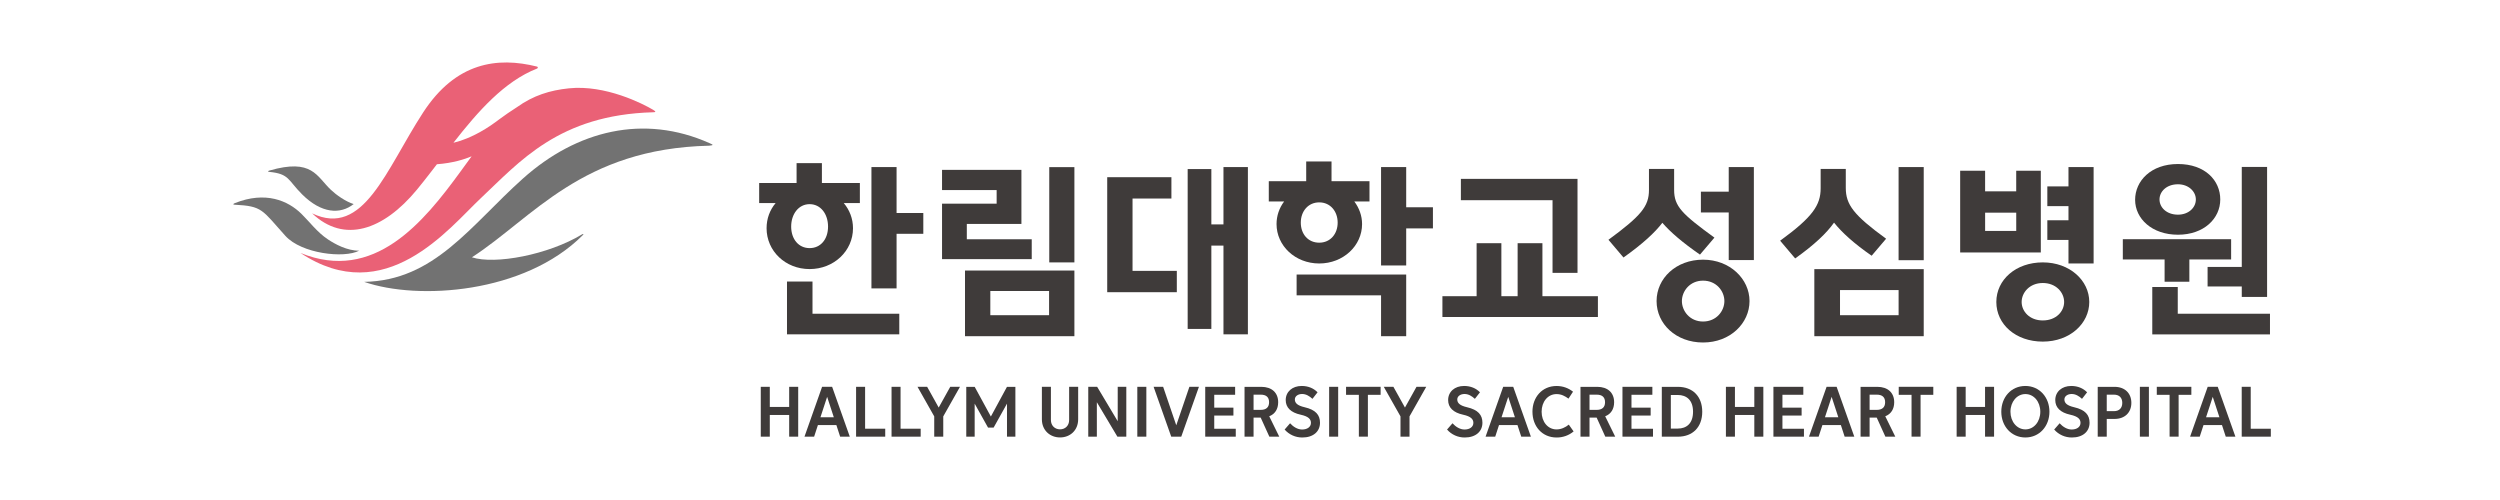
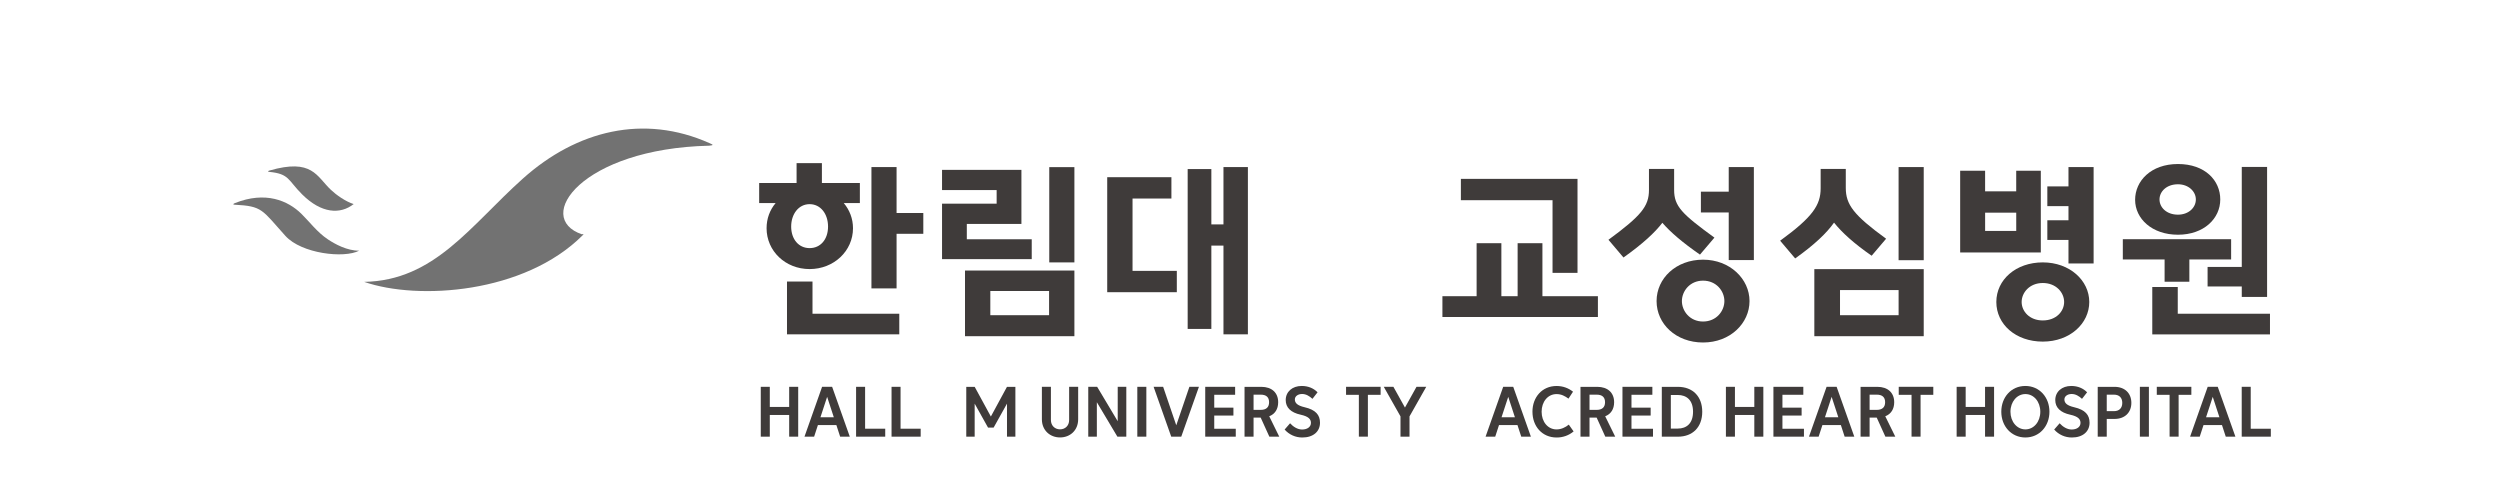
<svg xmlns="http://www.w3.org/2000/svg" width="600" height="120" viewBox="0 0 600 120" fill="none">
  <g clip-path="url(#clip0_2480_1690)">
    <path d="M215.178 40.103V51.124H221.595V56.116H215.178V69.221H209.145V40.103H215.178ZM194.306 59.547C196.956 59.547 198.731 57.42 198.731 54.381C198.731 51.342 196.952 48.997 194.306 48.997C191.66 48.997 189.881 51.382 189.881 54.381C189.881 57.38 191.66 59.547 194.306 59.547ZM194.999 67.573V75.298H215.828V80.247H188.879V67.573H194.999ZM186.145 48.74H182.2V43.922H191.18V39.148H197.257V43.922H206.368V48.74H202.506C203.892 50.388 204.72 52.471 204.72 54.773C204.72 60.24 200.121 64.578 194.306 64.578C188.491 64.578 183.979 60.24 183.979 54.773C183.979 52.471 184.759 50.388 186.15 48.74" fill="#3F3B3A" />
    <path d="M257.856 62.978H251.823V40.107H257.856V62.978ZM237.677 75.651H251.779V69.836H237.677V75.651ZM231.6 64.931H257.856V80.687H231.6V64.931ZM247.616 57.419V62.198H226.09V48.875H239.194V45.618H226.09V40.761H245.14V53.74H232.036V57.424H247.612L247.616 57.419Z" fill="#3F3B3A" />
    <path d="M299.495 40.103V80.247H293.632V58.941H290.724V78.948H285.04V40.579H290.724V53.858H293.632V40.103H299.495ZM282.437 65.014V70.133H265.732V42.532H281.138V47.65H271.809V65.01H282.441L282.437 65.014Z" fill="#3F3B3A" />
-     <path d="M337.487 40.103V49.738H343.903V54.812H337.487V63.71H331.453V40.103H337.487ZM316.614 58.243C319.304 58.243 321.039 56.12 321.039 53.43C321.039 50.74 319.3 48.569 316.614 48.569C313.929 48.569 312.19 50.74 312.19 53.43C312.19 56.12 313.881 58.243 316.614 58.243ZM331.453 80.682V70.873H311.187V65.881H337.487V80.682H331.453ZM308.197 48.347H304.509V43.486H313.489V38.756H319.566V43.486H328.677V48.347H325.032C326.2 49.912 326.898 51.778 326.898 53.775C326.898 58.984 322.382 63.235 316.614 63.235C310.847 63.235 306.37 58.98 306.37 53.775C306.37 51.778 307.024 49.912 308.197 48.347Z" fill="#3F3B3A" />
    <path d="M378.599 65.493H372.609V48.05H350.612V42.928H378.603V65.498L378.599 65.493ZM354.387 71.091V58.374H360.329V71.091H364.23V58.374H370.181V71.091H383.498V76.083H346.179V71.091H354.383H354.387Z" fill="#3F3B3A" />
    <path d="M420.927 40.103V62.412H414.894V50.998H408.216V46.006H414.894V40.103H420.927ZM408.73 67.356C405.522 67.356 403.656 69.919 403.656 72.26C403.656 74.601 405.522 77.165 408.73 77.165C411.938 77.165 413.852 74.649 413.852 72.26C413.852 69.871 411.943 67.356 408.73 67.356ZM408.73 82.2C402.222 82.2 397.579 77.727 397.579 72.26C397.579 66.793 402.265 62.32 408.73 62.32C415.195 62.32 419.885 66.963 419.885 72.26C419.885 77.557 415.286 82.2 408.73 82.2ZM395.757 40.539H401.79V45.571C401.79 49.52 403.651 51.343 411.463 57.028L407.993 61.108C403.739 58.157 400.875 55.685 398.965 53.47C397.182 55.811 394.279 58.501 389.636 61.801L386.031 57.546C393.839 51.818 395.752 49.52 395.752 45.614V40.539H395.757Z" fill="#3F3B3A" />
    <path d="M461.694 62.455H455.661V40.103H461.694V62.455ZM441.603 75.652H455.665V69.623H441.603V75.652ZM435.439 64.587H461.694V80.687H435.439V64.587ZM436.96 40.544H442.989V45.1C442.989 49.093 444.855 51.609 452.666 57.294L449.196 61.374C444.942 58.423 442.078 55.82 440.168 53.431C438.39 55.946 435.482 58.724 430.839 62.024L427.234 57.769C435.051 52.084 436.956 49.219 436.956 45.187V40.544H436.96Z" fill="#3F3B3A" />
    <path d="M502.467 40.102V63.234H496.434V57.589H491.36V52.858H496.434V49.471H491.36V44.741H496.434V40.098H502.467V40.102ZM490.27 67.921C487.061 67.921 485.196 70.262 485.196 72.477C485.196 74.691 487.061 76.906 490.27 76.906C493.478 76.906 495.392 74.735 495.392 72.477C495.392 70.218 493.482 67.921 490.27 67.921ZM490.27 81.985C483.761 81.985 479.119 77.821 479.119 72.477C479.119 67.132 483.805 62.973 490.27 62.973C496.735 62.973 501.425 67.31 501.425 72.477C501.425 77.643 496.782 81.985 490.27 81.985ZM483.896 51.04H476.429V55.422H483.896V51.04ZM483.896 40.97H489.795V60.588H470.439V40.97H476.425V45.922H483.892V40.97H483.896Z" fill="#3F3B3A" />
    <path d="M538.025 68.745H529.821V64.058H538.025V40.063H544.102V71.265H538.025V68.749V68.745ZM527.005 47.871C527.005 45.966 525.266 44.226 522.707 44.226C519.969 44.226 518.282 45.966 518.282 47.871C518.282 49.776 519.974 51.52 522.707 51.52C525.266 51.52 527.005 49.828 527.005 47.871ZM522.663 75.297H544.795V80.25H516.547V68.876H522.663V75.297ZM532.864 47.871C532.864 52.431 528.958 56.333 522.711 56.333C516.464 56.333 512.428 52.47 512.428 47.958C512.428 43.446 516.203 39.365 522.711 39.365C529.22 39.365 532.864 43.311 532.864 47.867M525.445 62.275V67.611H519.503V62.275H509.477V57.414H535.471V62.275H525.445Z" fill="#3F3B3A" />
    <path d="M182.584 92.836H184.751V97.666H189.402V92.836H191.568V104.799H189.402V99.593H184.751V104.799H182.584V92.836Z" fill="#3F3B3A" />
    <path d="M196.905 100.151H200.117L198.513 95.242L196.905 100.151ZM200.723 102.013H196.299L195.392 104.794H193.077L197.301 92.836H199.712L203.949 104.794H201.634L200.728 102.013H200.723Z" fill="#3F3B3A" />
    <path d="M205.457 92.836H207.624V102.889H212.454V104.799H205.461V92.836H205.457Z" fill="#3F3B3A" />
    <path d="M213.967 92.836H216.133V102.889H220.963V104.799H213.971V92.836H213.967Z" fill="#3F3B3A" />
-     <path d="M225.292 97.806L228.06 92.832H230.396L226.382 99.934V104.795H224.215V99.934L220.2 92.832H222.515L225.283 97.806H225.292Z" fill="#3F3B3A" />
    <path d="M237.128 102.623L233.919 96.873V104.799H231.905V92.853H233.932L237.808 99.968L241.666 92.853H243.693V104.799H241.679V96.873L238.47 102.623H237.123H237.128Z" fill="#3F3B3A" />
    <path d="M258.758 100.635C258.758 103.277 256.823 104.986 254.412 104.986C252.001 104.986 250.053 103.277 250.053 100.635V92.836H252.219V100.805C252.219 102.174 253.187 103.042 254.412 103.042C255.637 103.042 256.592 102.174 256.592 100.805V92.836H258.758V100.635Z" fill="#3F3B3A" />
    <path d="M261.182 92.836H263.318L268.252 101.097V92.836H270.314V104.799H268.174L263.244 96.533V104.799H261.182V92.836Z" fill="#3F3B3A" />
    <path d="M275.123 104.799H272.956V92.836H275.123V104.799Z" fill="#3F3B3A" />
    <path d="M282.302 102.078L285.454 92.836H287.743L283.501 104.799H281.095L276.866 92.836H279.155L282.307 102.078H282.302Z" fill="#3F3B3A" />
    <path d="M289.251 92.836H296.431V94.746H291.418V97.836H296.021V99.733H291.418V102.902H296.583V104.799H289.255V92.836H289.251Z" fill="#3F3B3A" />
    <path d="M302.568 94.716H300.855V98.37H302.568C303.885 98.37 304.582 97.746 304.582 96.534C304.582 95.322 303.885 94.716 302.568 94.716ZM304.617 99.909L307.023 104.8H304.643L302.568 100.231H300.855V104.8H298.688V92.842H302.716C305.219 92.842 306.762 94.241 306.762 96.539C306.762 98.2 305.973 99.381 304.613 99.909" fill="#3F3B3A" />
    <path d="M309.613 101.581C310.367 102.418 311.413 103.085 312.503 103.085C313.746 103.085 314.626 102.466 314.626 101.49C314.626 100.648 314.099 99.951 312.172 99.532C309.783 99.018 308.571 97.793 308.571 96.018C308.571 94.017 310.158 92.631 312.399 92.631C314.003 92.631 315.289 93.206 316.213 94.152L314.988 95.722C314.26 95.055 313.458 94.558 312.503 94.558C311.548 94.558 310.764 95.072 310.764 95.866C310.764 96.751 311.413 97.339 313.092 97.732C315.773 98.351 316.801 99.593 316.801 101.459C316.801 103.539 315.215 104.999 312.564 104.999C310.934 105.012 309.382 104.315 308.31 103.09L309.617 101.586L309.613 101.581Z" fill="#3F3B3A" />
-     <path d="M321.161 104.799H318.994V92.836H321.161V104.799Z" fill="#3F3B3A" />
    <path d="M326.126 94.759H323.053V92.832H331.348V94.759H328.293V104.795H326.126V94.759Z" fill="#3F3B3A" />
    <path d="M337.194 97.806L339.962 92.832H342.299L338.284 99.934V104.795H336.117V99.934L332.103 92.832H334.417L337.185 97.806H337.194Z" fill="#3F3B3A" />
-     <path d="M348.593 101.581C349.348 102.418 350.394 103.085 351.484 103.085C352.726 103.085 353.607 102.466 353.607 101.49C353.607 100.648 353.079 99.951 351.152 99.532C348.763 99.018 347.552 97.793 347.552 96.018C347.552 94.017 349.138 92.631 351.379 92.631C352.983 92.631 354.269 93.206 355.193 94.152L353.968 95.722C353.24 95.055 352.438 94.558 351.484 94.558C350.529 94.558 349.744 95.072 349.744 95.866C349.744 96.751 350.394 97.339 352.072 97.732C354.753 98.351 355.782 99.593 355.782 101.459C355.782 103.539 354.195 104.999 351.545 104.999C349.914 105.012 348.362 104.315 347.29 103.09L348.598 101.586L348.593 101.581Z" fill="#3F3B3A" />
    <path d="M360.367 100.151H363.58L361.976 95.242L360.367 100.151ZM364.186 102.013H359.762L358.855 104.794H356.54L360.764 92.836H363.175L367.412 104.794H365.097L364.191 102.013H364.186Z" fill="#3F3B3A" />
    <path d="M367.787 98.819C367.787 95.34 370.102 92.637 373.572 92.637C375.089 92.637 376.418 93.134 377.526 94.006L376.436 95.671C375.573 95.048 374.723 94.581 373.572 94.581C371.466 94.581 369.989 96.43 369.989 98.819C369.989 101.208 371.466 103.061 373.572 103.061C374.679 103.061 375.721 102.564 376.51 101.91C376.907 102.455 377.282 103 377.665 103.54C376.519 104.504 375.067 105.018 373.576 105.001C370.111 105.001 367.791 102.315 367.791 98.819" fill="#3F3B3A" />
    <path d="M383.197 94.716H381.484V98.37H383.197C384.514 98.37 385.211 97.746 385.211 96.534C385.211 95.322 384.514 94.716 383.197 94.716ZM385.246 99.909L387.652 104.8H385.272L383.197 100.231H381.484V104.8H379.317V92.842H383.345C385.848 92.842 387.391 94.241 387.391 96.539C387.391 98.2 386.602 99.381 385.242 99.909" fill="#3F3B3A" />
    <path d="M389.388 92.836H396.567V94.746H391.554V97.836H396.158V99.733H391.554V102.902H396.72V104.799H389.392V92.836H389.388Z" fill="#3F3B3A" />
    <path d="M401.001 94.795V102.86H402.648C404.815 102.86 406.328 101.587 406.328 98.819C406.328 96.05 404.811 94.795 402.648 94.795H401.001ZM402.696 92.842C406.258 92.842 408.538 95.139 408.538 98.823C408.538 102.507 406.253 104.805 402.696 104.805H398.834V92.846H402.696V92.842Z" fill="#3F3B3A" />
    <path d="M414.218 92.836H416.384V97.666H421.036V92.836H423.202V104.799H421.036V99.593H416.384V104.799H414.218V92.836Z" fill="#3F3B3A" />
    <path d="M425.617 92.836H432.797V94.746H427.784V97.836H432.387V99.733H427.784V102.902H432.949V104.799H425.622V92.836H425.617Z" fill="#3F3B3A" />
    <path d="M437.985 100.151H441.197L439.593 95.242L437.985 100.151ZM441.803 102.013H437.379L436.472 104.794H434.157L438.381 92.836H440.792L445.029 104.794H442.714L441.808 102.013H441.803Z" fill="#3F3B3A" />
    <path d="M450.417 94.716H448.704V98.37H450.417C451.733 98.37 452.431 97.746 452.431 96.534C452.431 95.322 451.733 94.716 450.417 94.716ZM452.466 99.909L454.872 104.8H452.492L450.417 100.231H448.704V104.8H446.537V92.842H450.565C453.067 92.842 454.61 94.241 454.61 96.539C454.61 98.2 453.821 99.381 452.461 99.909" fill="#3F3B3A" />
    <path d="M458.77 94.759H455.696V92.832H463.992V94.759H460.936V104.795H458.77V94.759Z" fill="#3F3B3A" />
    <path d="M469.594 92.836H471.76V97.666H476.412V92.836H478.578V104.799H476.412V99.593H471.76V104.799H469.594V92.836Z" fill="#3F3B3A" />
    <path d="M486.097 103.055C488.124 103.055 489.672 101.219 489.672 98.813C489.672 96.406 488.124 94.575 486.097 94.575C484.07 94.575 482.51 96.424 482.51 98.813C482.51 101.202 484.066 103.055 486.097 103.055ZM486.097 92.631C489.458 92.631 491.865 95.334 491.865 98.813C491.865 102.292 489.458 104.995 486.097 104.995C482.736 104.995 480.312 102.309 480.312 98.813C480.312 95.316 482.701 92.631 486.097 92.631Z" fill="#3F3B3A" />
    <path d="M494.306 101.581C495.061 102.418 496.107 103.085 497.197 103.085C498.439 103.085 499.32 102.466 499.32 101.49C499.32 100.648 498.792 99.951 496.865 99.532C494.476 99.018 493.265 97.793 493.265 96.018C493.265 94.017 494.851 92.631 497.092 92.631C498.696 92.631 499.982 93.206 500.906 94.152L499.681 95.722C498.953 95.055 498.151 94.558 497.197 94.558C496.242 94.558 495.457 95.072 495.457 95.866C495.457 96.751 496.107 97.339 497.785 97.732C500.466 98.351 501.495 99.593 501.495 101.459C501.495 103.539 499.908 104.999 497.258 104.999C495.627 105.012 494.075 104.315 493.003 103.09L494.311 101.586L494.306 101.581Z" fill="#3F3B3A" />
    <path d="M507.332 94.716H505.619V98.679H507.332C508.648 98.679 509.346 97.903 509.346 96.691C509.346 95.479 508.648 94.716 507.332 94.716ZM505.619 100.545V104.8H503.452V92.842H507.48C509.982 92.842 511.526 94.394 511.526 96.691C511.526 98.989 509.978 100.545 507.48 100.545H505.619Z" fill="#3F3B3A" />
    <path d="M515.736 104.799H513.569V92.836H515.736V104.799Z" fill="#3F3B3A" />
    <path d="M520.701 94.759H517.628V92.832H525.924V94.759H522.868V104.795H520.701V94.759Z" fill="#3F3B3A" />
    <path d="M529.45 100.151H532.663L531.059 95.242L529.45 100.151ZM533.269 102.013H528.844L527.938 104.794H525.623L529.847 92.836H532.258L536.495 104.794H534.18L533.274 102.013H533.269Z" fill="#3F3B3A" />
    <path d="M538.008 92.836H540.174V102.889H545.004V104.799H538.012V92.836H538.008Z" fill="#3F3B3A" />
    <path d="M64.601 41.25C69.474 41.716 69.052 43.203 72.517 46.656C77.142 51.255 81.663 51.512 84.88 48.975C82.936 48.373 80.695 46.773 79.448 45.592C75.952 42.305 74.976 37.954 64.653 40.931C64.191 41.062 64.3 41.219 64.596 41.25" fill="#727272" />
-     <path d="M170.248 34.34C154.515 27.325 138.438 31.284 125.513 42.841C112.915 54.102 104.301 67.359 87.395 67.647C100.334 72.142 125.853 70.455 139.846 56.46C140.217 56.068 139.929 56.116 139.694 56.247C131.598 61.156 118.778 63.562 113.259 61.753C127.915 52.271 139.619 35.678 170.182 34.968C171.307 34.841 171.263 34.789 170.243 34.335" fill="#727272" />
+     <path d="M170.248 34.34C154.515 27.325 138.438 31.284 125.513 42.841C112.915 54.102 104.301 67.359 87.395 67.647C100.334 72.142 125.853 70.455 139.846 56.46C140.217 56.068 139.929 56.116 139.694 56.247C127.915 52.271 139.619 35.678 170.182 34.968C171.307 34.841 171.263 34.789 170.243 34.335" fill="#727272" />
    <path d="M86.214 60.161C83.345 60.2 80.394 58.591 78.663 57.427C76.118 55.727 74.322 53.268 72.347 51.324C69.125 48.154 63.728 45.8 56.344 48.756C55.947 48.917 55.86 49.105 56.261 49.127C63.035 49.475 62.804 50.295 68.493 56.608C72.342 60.871 82.582 62.079 86.218 60.156" fill="#727272" />
-     <path d="M156.725 26.339C154.323 24.913 145.321 20.292 136.542 21.199C131.995 21.67 128.037 22.882 124.048 25.733C122.57 26.67 121.132 27.664 119.724 28.706L119.07 29.199C115.46 31.871 112.313 33.192 110.491 33.794C109.937 33.96 109.384 34.117 108.826 34.265C114.711 26.723 121.066 19.512 128.9 16.451C129.14 16.347 129.135 16.037 128.882 15.981C119.362 13.587 109.397 14.93 101.55 26.997C92.605 40.739 87.269 57.122 74.906 51.202C82.544 58.465 91.964 55.322 100.072 45.508C101.21 44.117 102.361 42.666 103.503 41.179L104.859 39.418C108.721 39.139 111.559 38.202 113.185 37.517L110.517 41.179C101.659 53.334 89.767 67.925 72.116 60.71C92.491 74.273 107.736 54.773 115.308 47.649C124.685 38.847 134.118 27.564 156.747 26.945C157.261 26.928 157.627 26.862 156.725 26.335" fill="#EA6176" />
  </g>
  <defs>
    <clipPath id="clip0_2480_1690">
      <rect width="489" height="90" fill="white" transform="translate(56 15)" />
    </clipPath>
  </defs>
</svg>